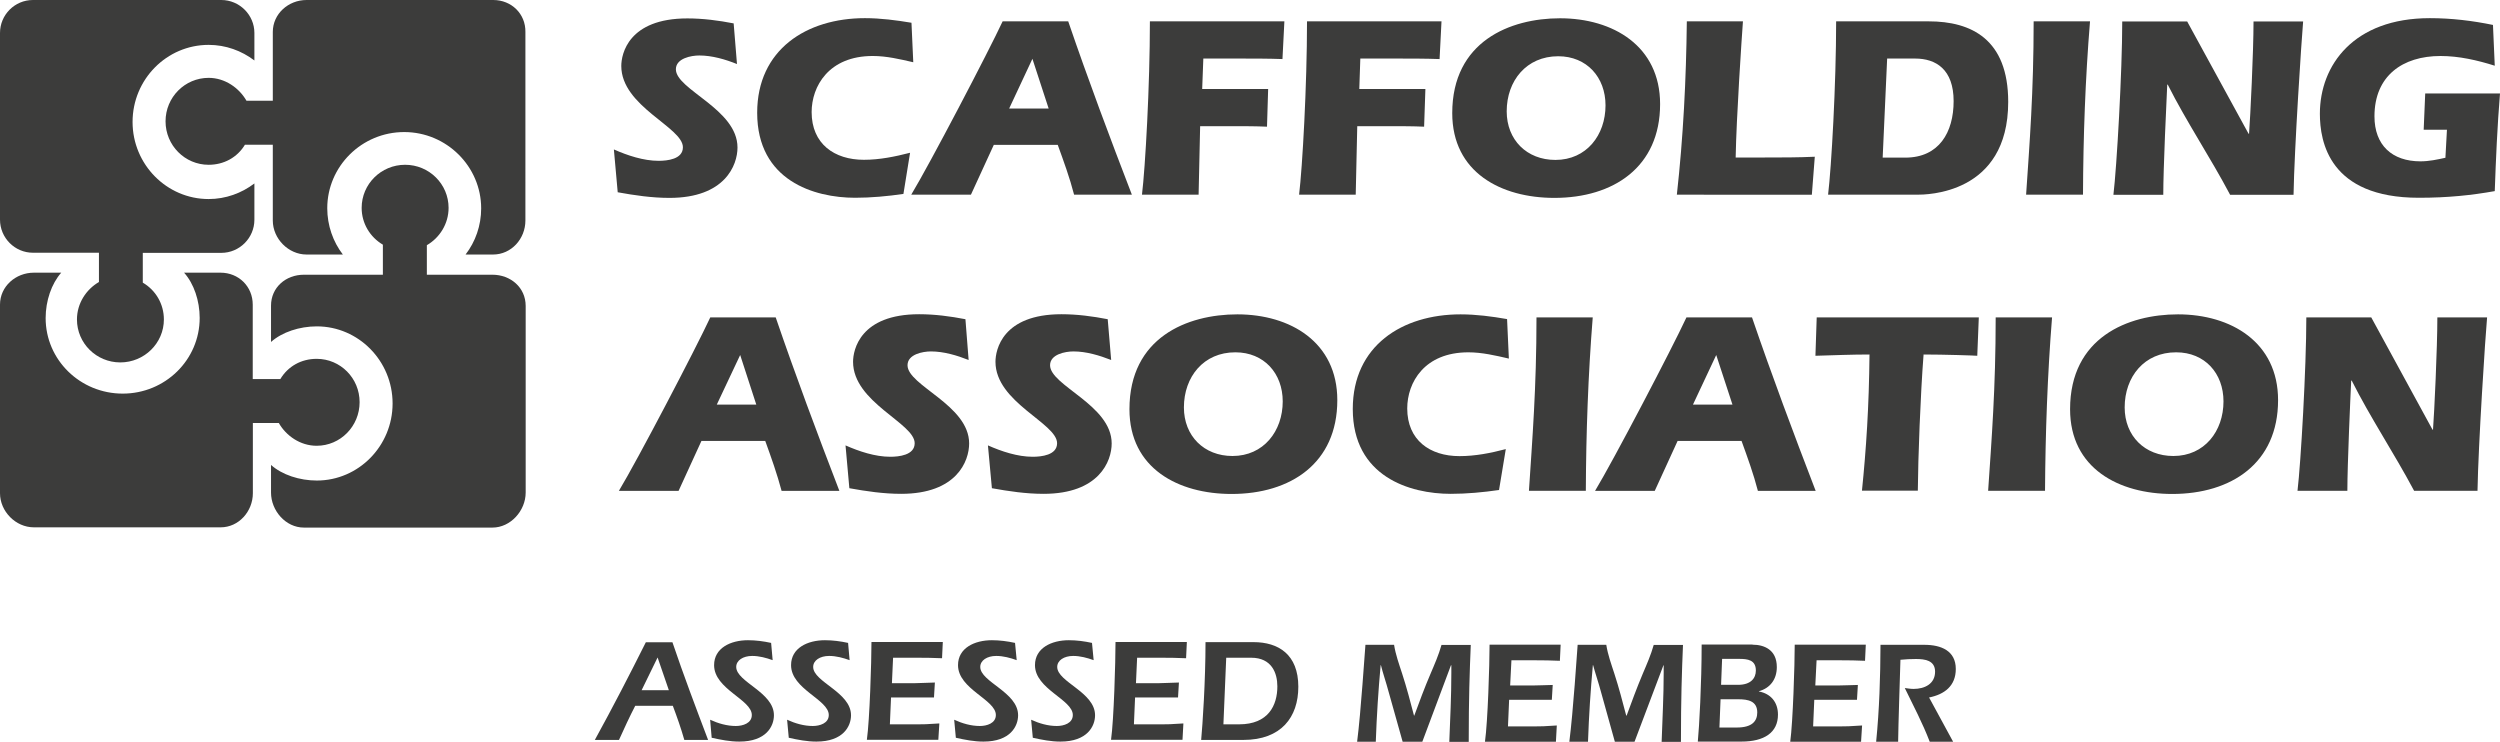
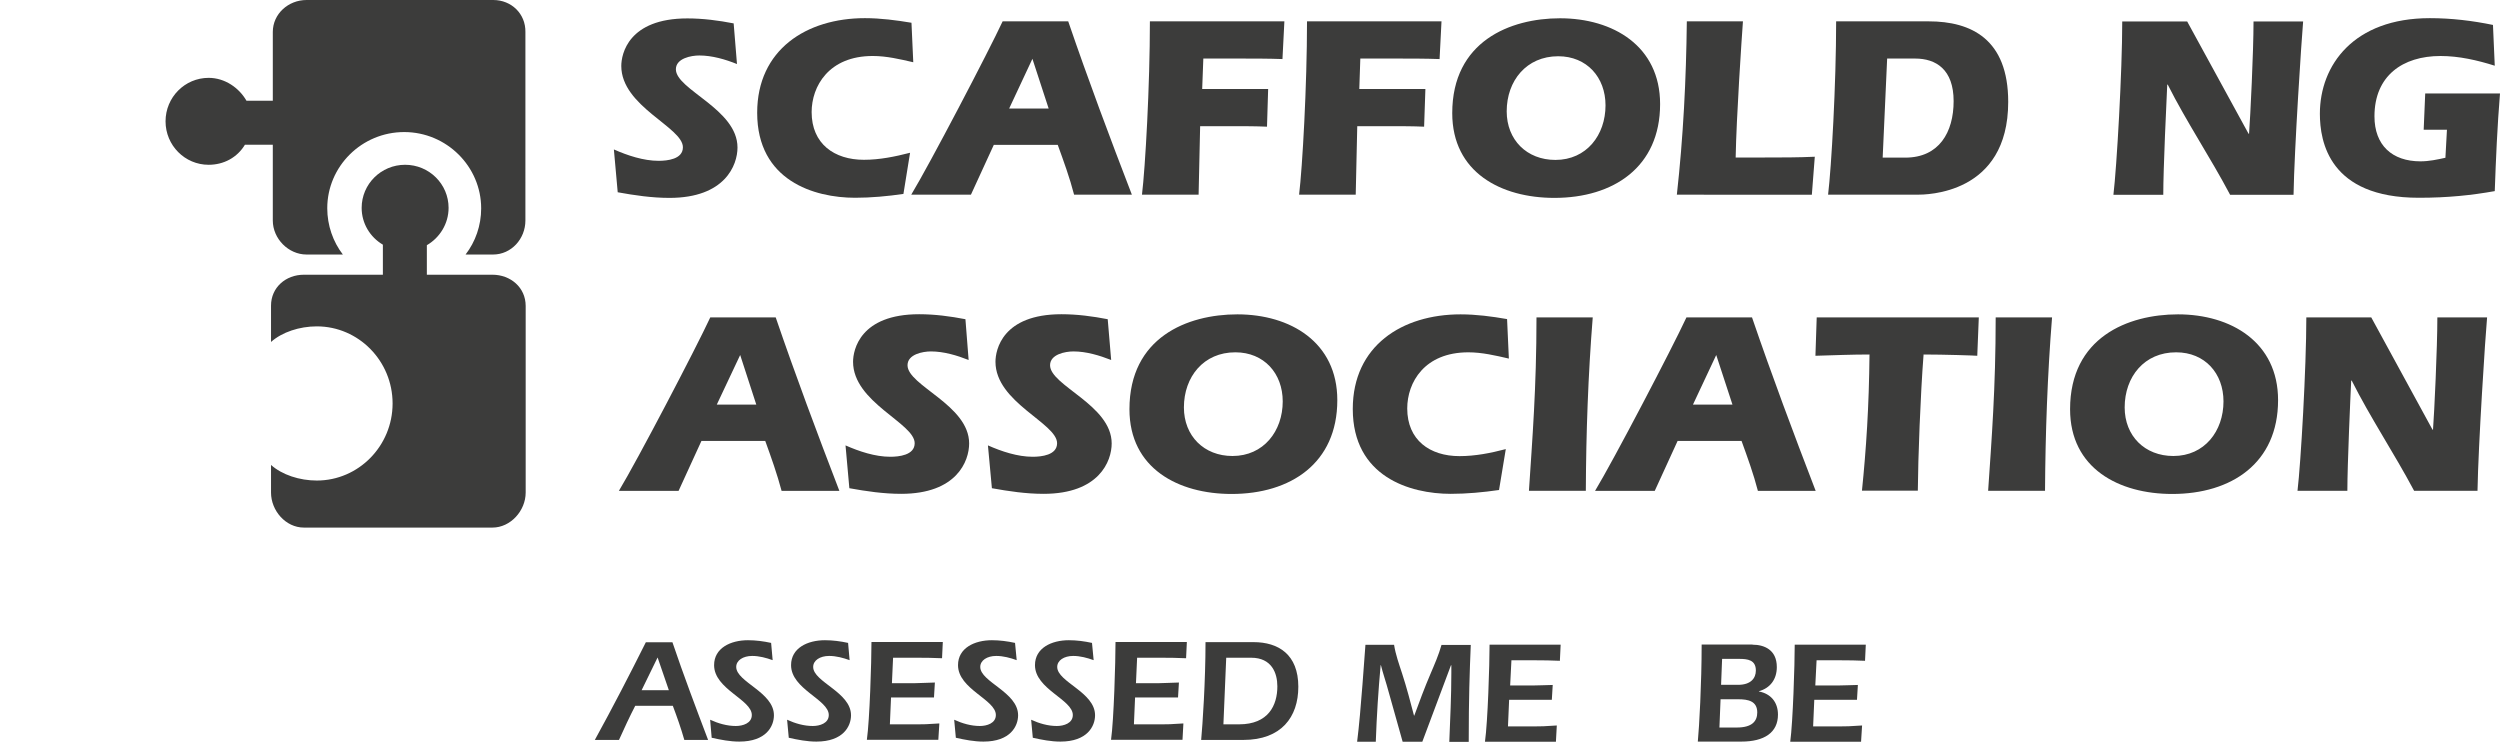
<svg xmlns="http://www.w3.org/2000/svg" id="Layer_1" x="0px" y="0px" viewBox="0 0 195.56 58.03" style="enable-background:new 0 0 195.56 58.03;" xml:space="preserve">
  <style type="text/css"> .st0{fill:#3C3C3B;} </style>
  <g>
    <path class="st0" d="M57.65,5.01c-0.92-0.37-1.95-0.67-2.95-0.67c-0.63,0-1.83,0.22-1.83,1.08c0,1.6,4.82,3.11,4.82,6.12 c0,1.38-0.98,3.94-5.32,3.94c-1.37,0-2.73-0.2-4.05-0.44l-0.3-3.35c1.06,0.47,2.32,0.89,3.5,0.89c0.67,0,1.9-0.12,1.9-1.06 c0-1.57-4.82-3.19-4.82-6.36c0-0.93,0.55-3.72,5.17-3.72c1.22,0,2.44,0.16,3.62,0.39L57.65,5.01z" />
    <path class="st0" d="M70.67,15.17c-1.24,0.18-2.53,0.3-3.78,0.3c-3.2,0-7.66-1.34-7.66-6.65c0-4.94,3.86-7.4,8.43-7.4 c1.22,0,2.44,0.16,3.64,0.36l0.14,3.09c-1.04-0.24-2.09-0.49-3.17-0.49c-3.44,0-4.78,2.37-4.78,4.39c0,2.48,1.77,3.73,4.09,3.73 c1.24,0,2.44-0.25,3.61-0.55L70.67,15.17z" />
    <path class="st0" d="M82.03,8.49L80.76,4.6l-1.82,3.89H82.03z M77.74,11.33l-1.79,3.9h-4.67c1.44-2.38,6.04-11.18,7.15-13.56h5.13 c1.56,4.56,3.25,9.07,4.98,13.56h-4.52c-0.34-1.32-0.81-2.6-1.28-3.9L77.74,11.33z" />
    <path class="st0" d="M94.04,6.96h5.16l-0.09,2.95c-0.88-0.04-1.77-0.04-2.65-0.04h-2.58l-0.12,5.36h-4.43 c0.26-2.13,0.62-8.54,0.62-13.56h10.52l-0.15,2.95c-1.14-0.04-2.28-0.04-3.41-0.04h-2.78L94.04,6.96z" />
    <path class="st0" d="M106.33,6.96h5.17l-0.1,2.95c-0.88-0.04-1.77-0.04-2.65-0.04h-2.58l-0.12,5.36h-4.43 c0.26-2.13,0.62-8.54,0.62-13.56h10.52l-0.15,2.95c-1.14-0.04-2.27-0.04-3.41-0.04h-2.79L106.33,6.96z" />
    <path class="st0" d="M117.86,8.71c0,2.23,1.57,3.8,3.81,3.8c2.44,0,3.92-1.95,3.92-4.27c0-2.19-1.46-3.84-3.7-3.84 C119.41,4.4,117.86,6.31,117.86,8.71 M129.86,8.14c0,4.94-3.66,7.34-8.27,7.34c-4.17,0-7.99-1.99-7.99-6.63 c0-5.61,4.52-7.42,8.43-7.42C126.18,1.43,129.86,3.6,129.86,8.14" />
    <path class="st0" d="M131.17,15.23c0.5-4.49,0.73-9.03,0.78-13.56h4.39c-0.1,1.36-0.51,7.46-0.57,10.65h2.28 c1.3,0,2.61,0,3.91-0.06l-0.23,2.97H131.17z" />
    <path class="st0" d="M147.27,12.33h1.77c2.64,0,3.78-1.98,3.78-4.42c0-2.48-1.38-3.33-3.01-3.33h-2.19L147.27,12.33z M143,15.23 c0.26-2.14,0.63-8.64,0.63-13.56h7.24c3.34,0,6.22,1.4,6.22,6.3c0,7.26-6.43,7.26-7.15,7.26C149.94,15.23,143,15.23,143,15.23z" />
-     <path class="st0" d="M158.49,15.23c0.27-4,0.59-8.03,0.59-13.56h4.41c-0.37,4.51-0.53,9.04-0.55,13.56H158.49z" />
    <path class="st0" d="M175.89,10.46h0.04c0.1-1.3,0.35-6.41,0.35-8.78h3.88c-0.12,1.38-0.69,10-0.75,13.56h-4.96 c-1.56-2.95-3.44-5.75-4.88-8.62h-0.04c-0.06,1.22-0.31,6.59-0.31,8.62h-3.9c0.26-2.16,0.69-9.66,0.69-13.56h5.08L175.89,10.46z" />
    <path class="st0" d="M191.41,10.15h-1.82l0.12-2.84h5.85c-0.21,2.56-0.32,5.1-0.41,7.64c-1.8,0.32-3.65,0.52-5.94,0.52 c-7.01,0-7.74-4.39-7.74-6.57c0-3.8,2.64-7.48,8.6-7.48c1.7,0,3.34,0.2,4.94,0.53l0.14,3.19c-1.36-0.43-2.8-0.76-4.24-0.76 c-2.97,0-5.17,1.55-5.17,4.72c0,2.26,1.38,3.52,3.6,3.52c0.67,0,1.32-0.14,1.95-0.28L191.41,10.15z" />
    <path class="st0" d="M59.16,31.65l-1.26-3.88l-1.83,3.88H59.16z M54.87,34.49l-1.79,3.91h-4.67c1.44-2.38,6.04-11.18,7.15-13.57 h5.12c1.56,4.56,3.25,9.07,4.98,13.57h-4.52c-0.35-1.32-0.81-2.61-1.28-3.91H54.87z" />
    <path class="st0" d="M75.77,28.16c-0.91-0.36-1.95-0.67-2.95-0.67c-0.63,0-1.83,0.22-1.83,1.08c0,1.6,4.82,3.11,4.82,6.12 c0,1.38-0.97,3.94-5.32,3.94c-1.36,0-2.73-0.2-4.05-0.44l-0.3-3.35c1.06,0.47,2.32,0.89,3.5,0.89c0.67,0,1.91-0.12,1.91-1.06 c0-1.57-4.82-3.19-4.82-6.37c0-0.93,0.55-3.72,5.17-3.72c1.22,0,2.44,0.16,3.62,0.39L75.77,28.16z" />
    <path class="st0" d="M86.92,28.16c-0.92-0.36-1.95-0.67-2.95-0.67c-0.63,0-1.83,0.22-1.83,1.08c0,1.6,4.82,3.11,4.82,6.12 c0,1.38-0.98,3.94-5.33,3.94c-1.36,0-2.72-0.2-4.04-0.44l-0.31-3.35c1.06,0.47,2.32,0.89,3.5,0.89c0.67,0,1.91-0.12,1.91-1.06 c0-1.57-4.82-3.19-4.82-6.37c0-0.93,0.54-3.72,5.16-3.72c1.23,0,2.44,0.16,3.62,0.39L86.92,28.16z" />
    <path class="st0" d="M92.61,31.87c0,2.23,1.57,3.8,3.8,3.8c2.44,0,3.93-1.95,3.93-4.27c0-2.2-1.47-3.84-3.7-3.84 C94.16,27.55,92.61,29.47,92.61,31.87 M104.61,31.3c0,4.94-3.66,7.34-8.27,7.34c-4.16,0-7.99-1.99-7.99-6.63 c0-5.61,4.52-7.42,8.44-7.42C100.93,24.59,104.61,26.76,104.61,31.3" />
    <path class="st0" d="M117.26,38.33c-1.24,0.18-2.52,0.3-3.78,0.3c-3.19,0-7.66-1.34-7.66-6.64c0-4.94,3.86-7.4,8.43-7.4 c1.22,0,2.44,0.16,3.64,0.37l0.14,3.09c-1.04-0.24-2.1-0.49-3.17-0.49c-3.44,0-4.78,2.36-4.78,4.39c0,2.48,1.77,3.73,4.09,3.73 c1.24,0,2.44-0.24,3.62-0.55L117.26,38.33z" />
    <path class="st0" d="M119.6,38.39c0.26-4,0.59-8.03,0.59-13.56h4.4c-0.36,4.51-0.52,9.05-0.54,13.56H119.6z" />
    <path class="st0" d="M135.52,31.65l-1.27-3.88l-1.82,3.88H135.52z M131.23,34.49l-1.79,3.91h-4.67c1.44-2.38,6.04-11.18,7.15-13.57 h5.13c1.56,4.56,3.25,9.07,4.98,13.57h-4.52c-0.34-1.32-0.81-2.61-1.28-3.91H131.23z" />
    <path class="st0" d="M154.79,24.83l-0.12,3c-0.16-0.02-2.64-0.1-4.2-0.1c-0.25,3.23-0.43,8.11-0.45,10.65h-4.37 c0.33-3.25,0.55-6.55,0.59-10.65c-1.4,0-2.81,0.06-4.23,0.1l0.1-3H154.79z" />
    <path class="st0" d="M155.52,38.39c0.27-4,0.59-8.03,0.59-13.56h4.41c-0.36,4.51-0.52,9.05-0.55,13.56H155.52z" />
    <path class="st0" d="M166.2,31.87c0,2.23,1.57,3.8,3.81,3.8c2.44,0,3.92-1.95,3.92-4.27c0-2.2-1.46-3.84-3.7-3.84 C167.74,27.55,166.2,29.47,166.2,31.87 M178.2,31.3c0,4.94-3.66,7.34-8.28,7.34c-4.16,0-7.99-1.99-7.99-6.63 c0-5.61,4.52-7.42,8.44-7.42C174.51,24.59,178.2,26.76,178.2,31.3" />
    <path class="st0" d="M190.28,33.61h0.04c0.1-1.3,0.34-6.41,0.34-8.78h3.89c-0.13,1.38-0.69,10-0.75,13.56h-4.96 c-1.57-2.95-3.44-5.75-4.88-8.62h-0.04c-0.06,1.22-0.3,6.59-0.3,8.62h-3.9c0.26-2.16,0.69-9.66,0.69-13.56h5.08L190.28,33.61z" />
-     <path class="st0" d="M2.58,19.77h5.16v2.29c-1,0.58-1.72,1.67-1.72,2.93c0,1.86,1.52,3.36,3.39,3.36c1.88,0,3.41-1.51,3.41-3.36 c0-1.22-0.65-2.3-1.65-2.88v-2.33h6.14c1.43,0,2.59-1.17,2.59-2.59v-2.84c-1,0.76-2.24,1.22-3.58,1.22c-3.27,0-5.95-2.7-5.95-6.03 s2.67-6.03,5.95-6.03c1.34,0,2.58,0.46,3.58,1.22V2.58C19.9,1.16,18.73,0,17.31,0H2.58C1.15,0,0,1.16,0,2.58v14.6 C0,18.6,1.15,19.77,2.58,19.77" />
    <path class="st0" d="M38.52,21.49h-5.13v-2.31c1-0.58,1.7-1.67,1.7-2.92c0-1.86-1.52-3.37-3.4-3.37c-1.88,0-3.4,1.51-3.4,3.37 c0,1.22,0.66,2.29,1.66,2.88v2.35h-6.18c-1.42,0-2.57,1-2.57,2.42v2.84c0.86-0.77,2.23-1.22,3.58-1.22c3.27,0,5.93,2.71,5.93,6.03 s-2.66,6.03-5.93,6.03c-1.35,0-2.72-0.45-3.58-1.22v2.16c0,1.42,1.15,2.74,2.57,2.74h14.75c1.42,0,2.6-1.32,2.6-2.74v-14.6 C41.12,22.49,39.94,21.49,38.52,21.49" />
    <path class="st0" d="M38.58,0h-14.6c-1.42,0-2.64,1.08-2.64,2.5v5.38h-2.06c-0.57-1-1.68-1.79-2.96-1.79 c-1.86,0-3.37,1.52-3.37,3.4s1.51,3.4,3.37,3.4c1.19,0,2.24-0.57,2.84-1.57h2.18v5.93c0,1.42,1.22,2.66,2.64,2.66h2.84 c-0.77-1-1.22-2.28-1.22-3.62c0-3.28,2.7-5.96,6.02-5.96s6.02,2.7,6.02,5.97c0,1.35-0.45,2.61-1.22,3.61h2.15 c1.43,0,2.53-1.23,2.53-2.66V2.5C41.12,1.08,40.01,0,38.58,0" />
-     <path class="st0" d="M21.81,33.09c0.57,1,1.68,1.78,2.96,1.78c1.86,0,3.36-1.53,3.36-3.41c0-1.88-1.5-3.39-3.36-3.39 c-1.2,0-2.24,0.58-2.84,1.58h-2.16v-5.82c0-1.42-1.1-2.5-2.52-2.5H14.4c0.77,0.86,1.22,2.2,1.22,3.54c0,3.28-2.7,5.92-6.02,5.92 s-6.03-2.63-6.03-5.91c0-1.35,0.46-2.69,1.22-3.55H2.65C1.23,21.33,0,22.4,0,23.83v14.75c0,1.42,1.22,2.67,2.65,2.67h14.61 c1.42,0,2.52-1.25,2.52-2.67v-5.49H21.81z" />
    <path class="st0" d="M111.26,58.02h-1.54l-1.09-3.88c-0.19-0.72-0.47-1.53-0.61-2.11H108c-0.18,1.97-0.31,3.98-0.38,5.99h-1.46 c0.3-2.33,0.6-7.09,0.65-7.58h2.24c0.12,0.77,0.39,1.51,0.63,2.25c0.36,1.1,0.65,2.23,0.93,3.29h0.02c0.39-1.06,0.8-2.18,1.27-3.27 c0.32-0.75,0.64-1.48,0.86-2.26h2.29c-0.09,2.16-0.16,4.17-0.16,7.58h-1.52c0.07-1.78,0.16-3.58,0.16-5.38v-0.61h-0.03 L111.26,58.02z" />
    <path class="st0" d="M122.08,50.43l-0.06,1.26c-0.65-0.03-1.29-0.04-1.94-0.04h-1.85l-0.1,1.97h1.82c0.44,0,0.89-0.03,1.51-0.04 l-0.07,1.16h-3.34l-0.09,2.08h2.22c0.3,0,0.64,0,1.6-0.07l-0.07,1.27h-5.55c0.22-1.55,0.36-6.05,0.36-7.59 C116.52,50.43,122.08,50.43,122.08,50.43z" />
-     <path class="st0" d="M127.86,58.02h-1.54l-1.08-3.88c-0.19-0.72-0.47-1.53-0.62-2.11h-0.02c-0.18,1.97-0.31,3.98-0.38,5.99h-1.46 c0.3-2.33,0.61-7.09,0.65-7.58h2.24c0.12,0.77,0.39,1.51,0.63,2.25c0.36,1.1,0.65,2.23,0.93,3.29h0.03 c0.39-1.06,0.8-2.18,1.26-3.27c0.32-0.75,0.64-1.48,0.86-2.26h2.29c-0.09,2.16-0.16,4.17-0.16,7.58h-1.51 c0.06-1.78,0.16-3.58,0.16-5.38v-0.61h-0.02L127.86,58.02z" />
    <path class="st0" d="M134.63,53.57h1.33c1.01,0,1.39-0.53,1.39-1.12c0-0.83-0.64-0.91-1.31-0.91h-1.33L134.63,53.57z M134.59,54.69 l-0.09,2.22h1.36c1.2,0,1.6-0.5,1.6-1.18c0-0.89-0.72-1.03-1.47-1.03h-1.4V54.69z M137.09,50.43c0.89,0,1.9,0.38,1.9,1.75 c0,0.97-0.53,1.65-1.4,1.89v0.02c0.91,0.17,1.49,0.82,1.49,1.81c0,1.41-1.08,2.11-2.86,2.11h-3.41c0.11-1.13,0.3-4.55,0.3-7.59 h3.98V50.43z" />
    <path class="st0" d="M145.95,50.43l-0.06,1.26c-0.64-0.03-1.29-0.04-1.94-0.04h-1.85l-0.1,1.97h1.82c0.44,0,0.89-0.03,1.51-0.04 l-0.07,1.16h-3.34l-0.09,2.08h2.23c0.3,0,0.63,0,1.6-0.07l-0.08,1.27h-5.54c0.21-1.55,0.35-6.05,0.35-7.59 C140.39,50.43,145.95,50.43,145.95,50.43z" />
-     <path class="st0" d="M152.78,58.02h-1.83c-0.55-1.44-1.27-2.8-1.95-4.2c0.23,0.03,0.46,0.07,0.69,0.07c0.86,0,1.68-0.39,1.68-1.35 c0-0.89-0.81-0.99-1.5-0.99c-0.4,0-0.8,0.02-1.21,0.06c-0.03,0.99-0.17,5.27-0.18,6.41h-1.72c0.25-2.51,0.33-5.05,0.34-7.58h3.43 c1.32,0,2.46,0.47,2.46,1.89c0,1.33-0.89,1.99-2.09,2.23L152.78,58.02z" />
    <path class="st0" d="M52.32,53.99l-0.88-2.56l-1.25,2.56H52.32z M49.69,55.21c-0.44,0.85-0.86,1.76-1.27,2.67h-1.89 c1.38-2.51,2.71-5.08,3.99-7.64h2.08c0.86,2.54,1.83,5.11,2.79,7.64h-1.86c-0.26-0.92-0.58-1.82-0.9-2.67H49.69z" />
    <path class="st0" d="M60.44,51.64c-0.5-0.18-1.05-0.33-1.6-0.33c-0.72,0-1.25,0.35-1.25,0.86c0,1.18,2.95,1.97,2.95,3.78 c0,0.85-0.59,2.06-2.71,2.06c-0.73,0-1.44-0.14-2.16-0.3l-0.12-1.41c0.63,0.29,1.32,0.49,2.01,0.49c0.54,0,1.25-0.21,1.25-0.86 c0-1.21-2.95-2.02-2.95-3.9c0-1.34,1.29-1.95,2.65-1.95c0.61,0,1.21,0.08,1.81,0.21L60.44,51.64z" />
    <path class="st0" d="M66.46,51.64c-0.5-0.18-1.05-0.33-1.6-0.33c-0.72,0-1.25,0.35-1.25,0.86c0,1.18,2.96,1.97,2.96,3.78 c0,0.85-0.6,2.06-2.71,2.06c-0.73,0-1.45-0.14-2.16-0.3l-0.13-1.41c0.63,0.29,1.32,0.49,2.01,0.49c0.54,0,1.25-0.21,1.25-0.86 c0-1.21-2.95-2.02-2.95-3.9c0-1.34,1.29-1.95,2.65-1.95c0.61,0,1.21,0.08,1.81,0.21L66.46,51.64z" />
    <path class="st0" d="M73.75,50.23l-0.06,1.26c-0.65-0.03-1.3-0.04-1.96-0.04h-1.87l-0.09,1.99h1.84c0.43,0,0.89-0.04,1.52-0.05 l-0.07,1.17H69.7l-0.09,2.1h2.25c0.3,0,0.64,0,1.62-0.07l-0.08,1.28h-5.59c0.22-1.56,0.36-6.1,0.36-7.65h5.58V50.23z" />
    <path class="st0" d="M79.53,51.64c-0.5-0.18-1.05-0.33-1.6-0.33c-0.72,0-1.25,0.35-1.25,0.86c0,1.18,2.96,1.97,2.96,3.78 c0,0.85-0.6,2.06-2.71,2.06c-0.73,0-1.45-0.14-2.16-0.3l-0.13-1.41c0.63,0.29,1.32,0.49,2.01,0.49c0.54,0,1.25-0.21,1.25-0.86 c0-1.21-2.96-2.02-2.96-3.9c0-1.34,1.29-1.95,2.65-1.95c0.61,0,1.21,0.08,1.81,0.21L79.53,51.64z" />
    <path class="st0" d="M85.55,51.64c-0.5-0.18-1.05-0.33-1.6-0.33c-0.72,0-1.25,0.35-1.25,0.86c0,1.18,2.96,1.97,2.96,3.78 c0,0.85-0.6,2.06-2.71,2.06c-0.73,0-1.45-0.14-2.16-0.3l-0.13-1.41c0.63,0.29,1.32,0.49,2.01,0.49c0.54,0,1.25-0.21,1.25-0.86 c0-1.21-2.96-2.02-2.96-3.9c0-1.34,1.29-1.95,2.65-1.95c0.61,0,1.21,0.08,1.81,0.21L85.55,51.64z" />
    <path class="st0" d="M92.84,50.23l-0.06,1.26c-0.65-0.03-1.3-0.04-1.96-0.04h-1.87l-0.09,1.99h1.84c0.43,0,0.89-0.04,1.52-0.05 l-0.07,1.17h-3.36l-0.09,2.1h2.25c0.3,0,0.64,0,1.62-0.07l-0.07,1.28h-5.59c0.22-1.56,0.35-6.1,0.35-7.65h5.58V50.23z" />
    <path class="st0" d="M95.7,56.66h1.23c2.29,0,2.99-1.49,2.99-2.97c0-1.04-0.44-2.24-2.05-2.24h-1.95L95.7,56.66z M98.05,50.23 c1.95,0,3.51,0.96,3.51,3.49c0,2.37-1.33,4.16-4.3,4.16h-3.3c0.11-1.19,0.34-4.58,0.34-7.65H98.05z" />
  </g>
</svg>